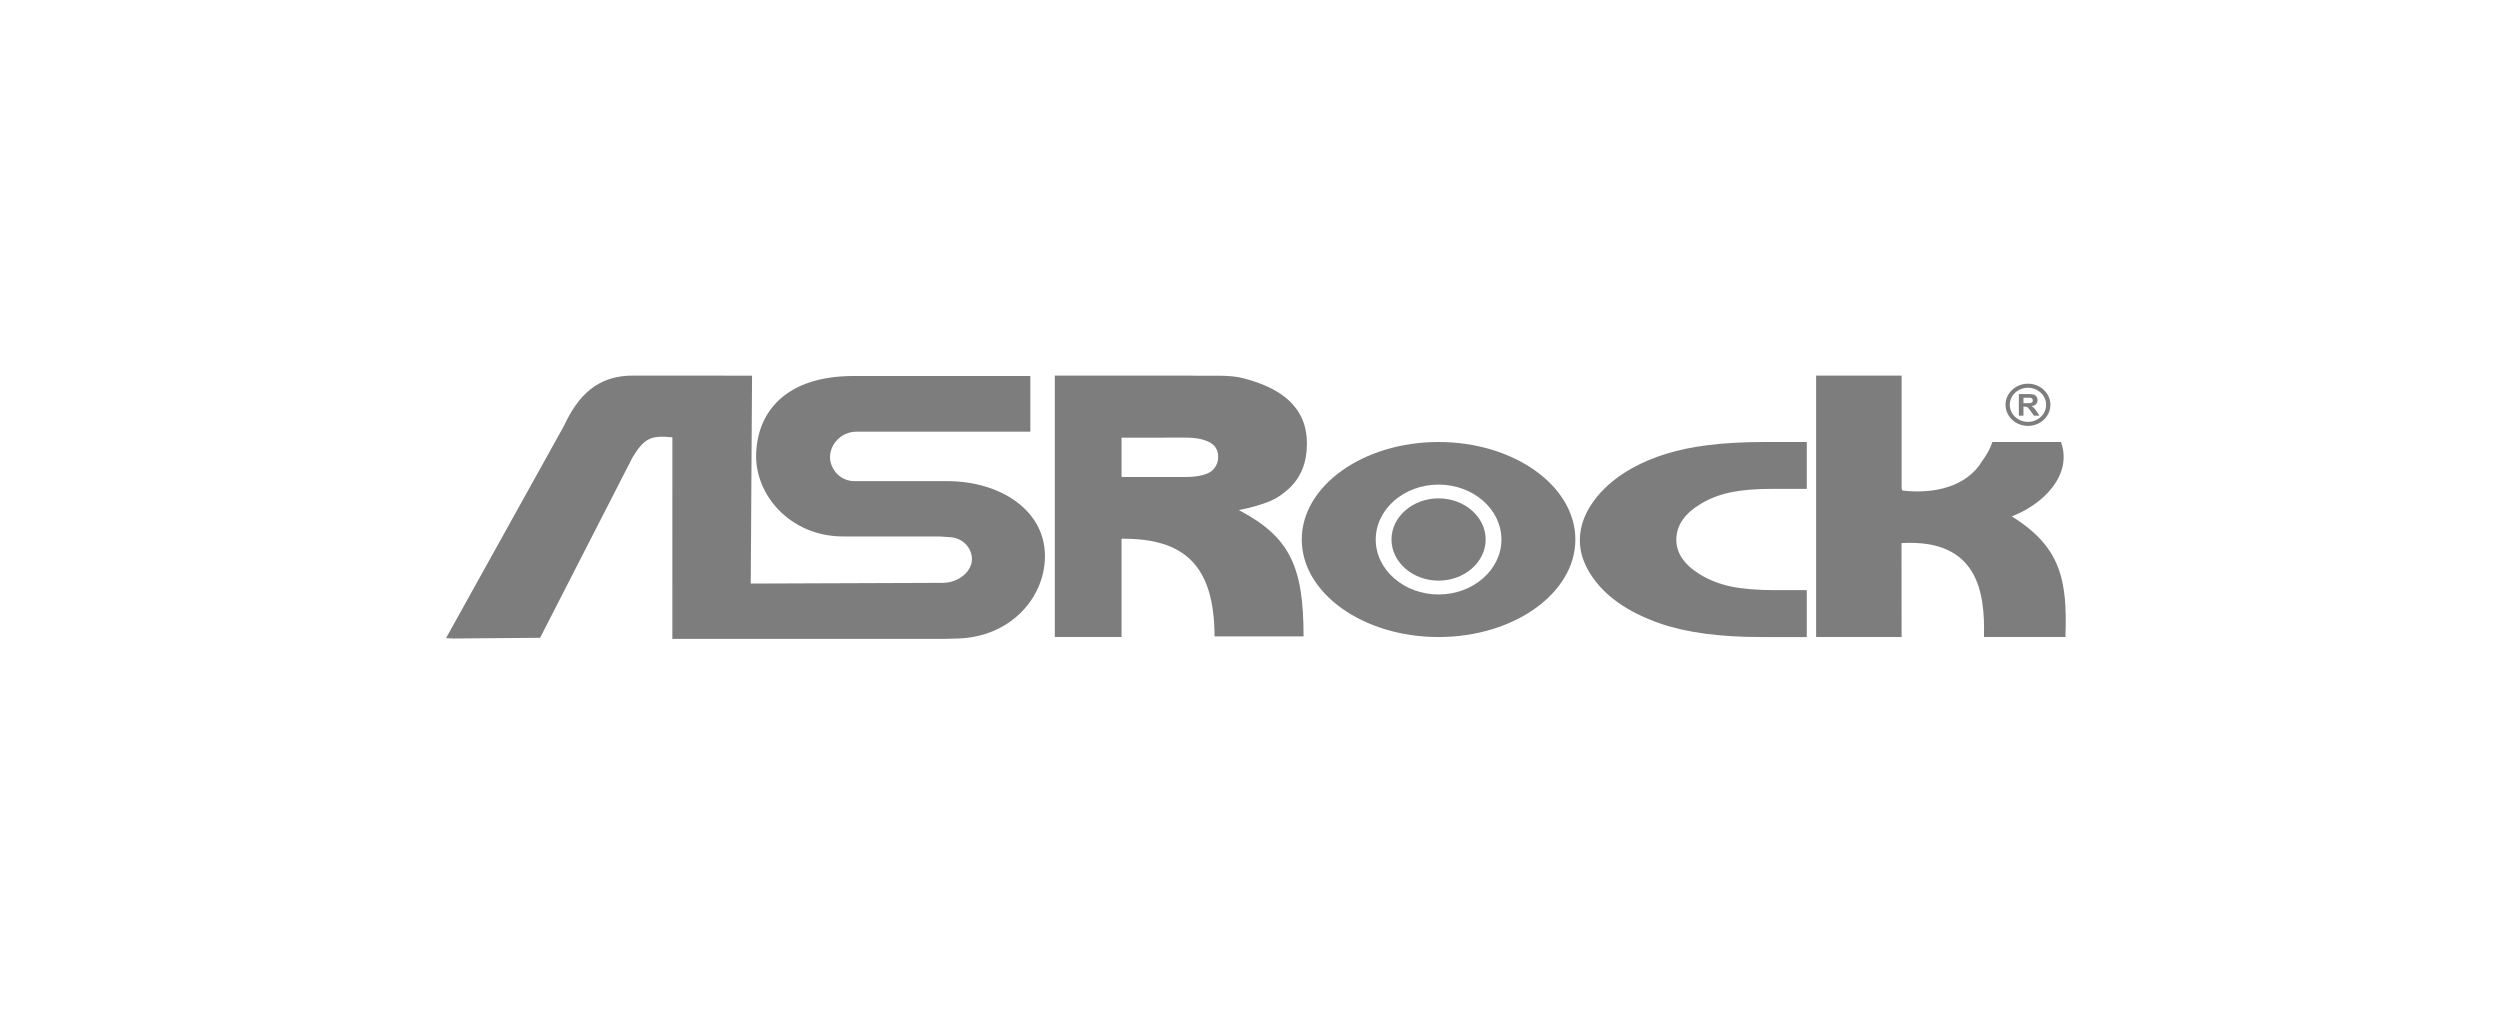
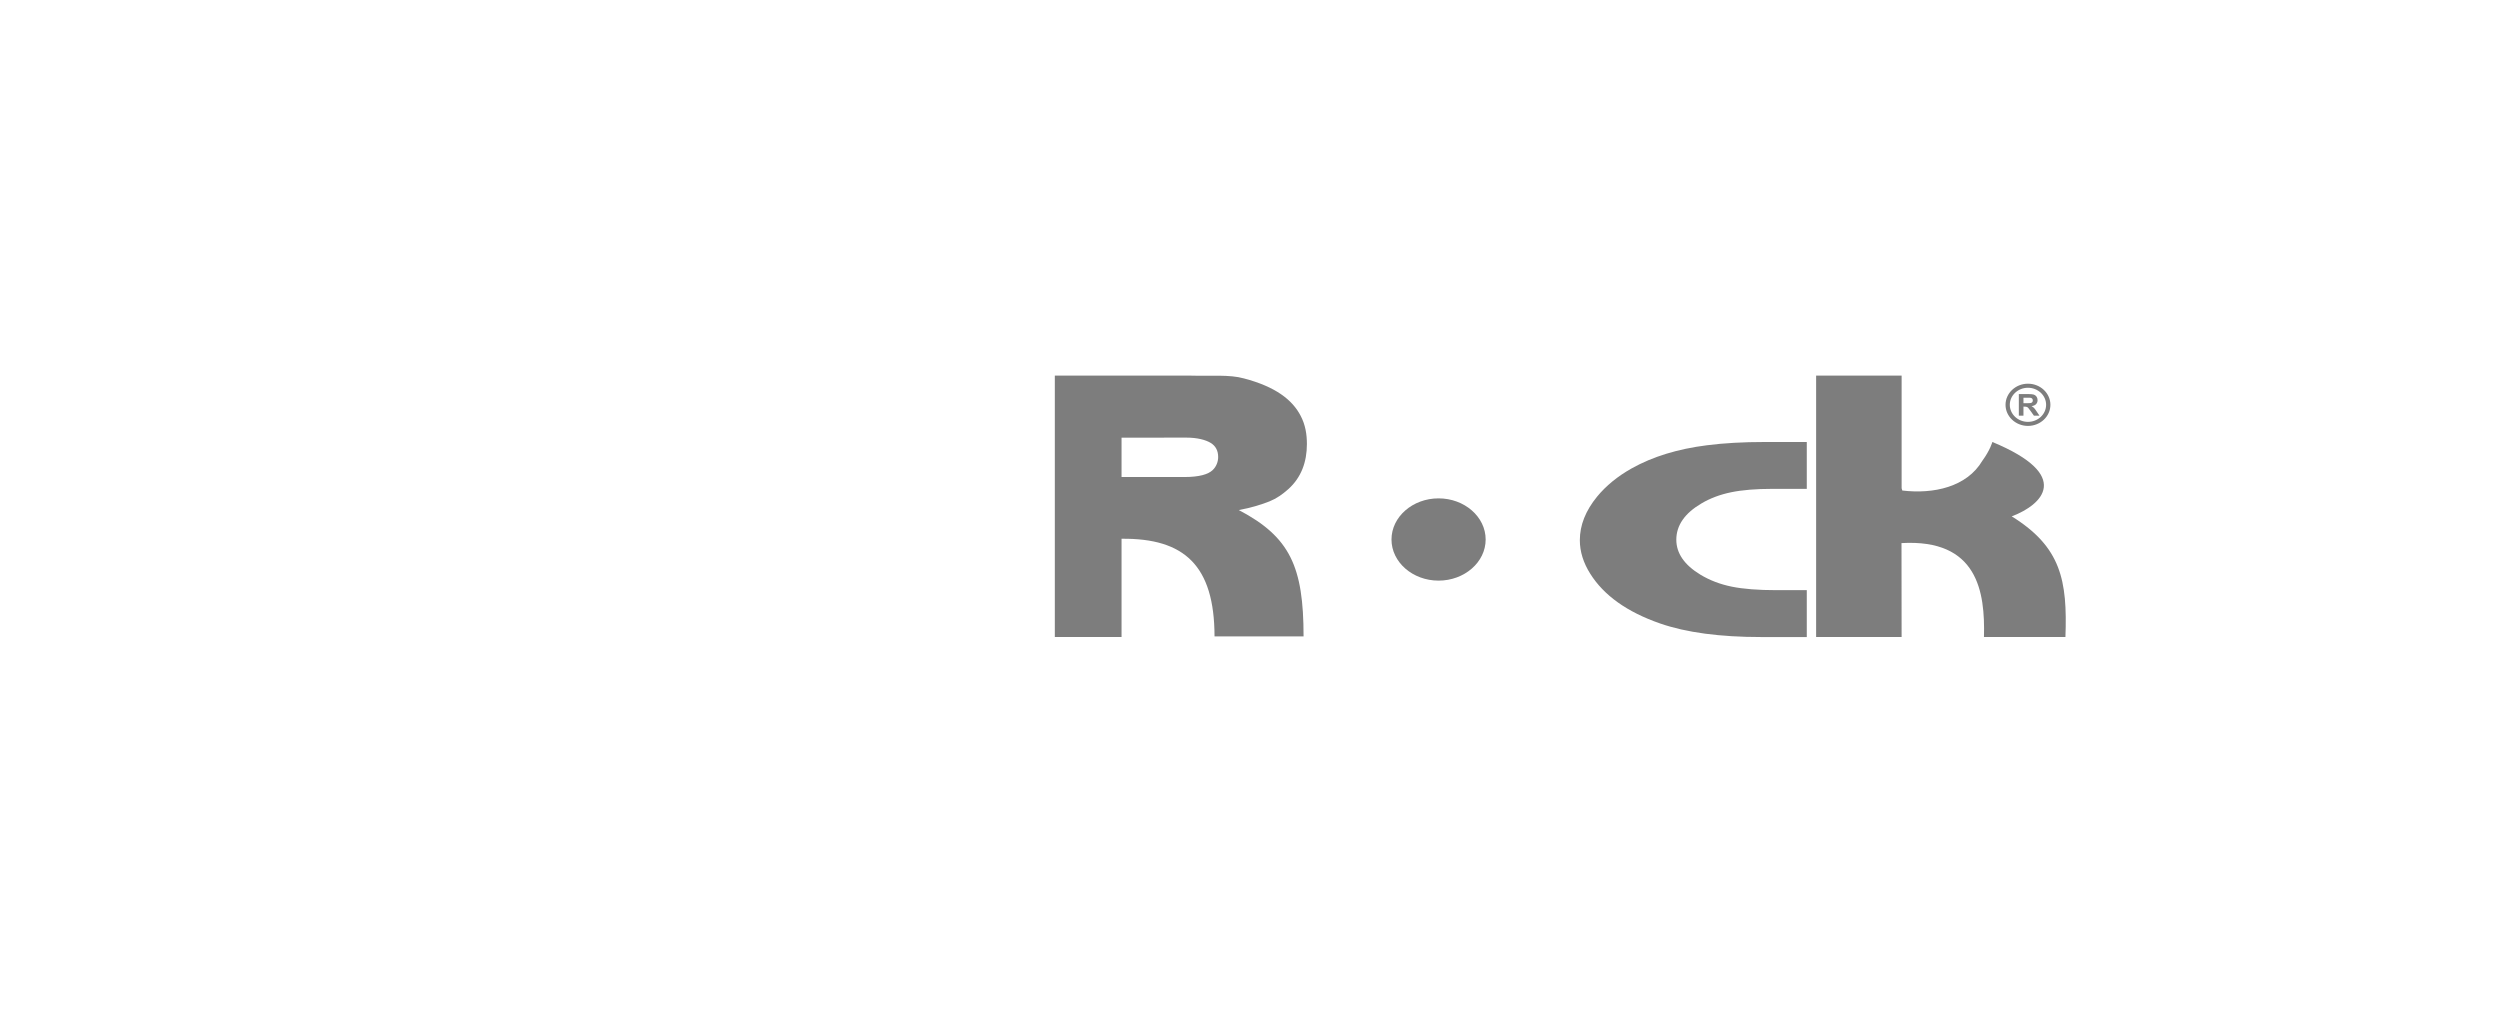
<svg xmlns="http://www.w3.org/2000/svg" width="213" height="87" viewBox="0 0 213 87" fill="none">
  <g id="Frame 1000007272">
    <g id="logo">
      <path id="path33148" fill-rule="evenodd" clip-rule="evenodd" d="M153.938 37.658V41.65H151.021C149.608 41.65 148.434 41.746 147.487 41.942C146.551 42.136 145.704 42.451 144.958 42.896C143.541 43.73 142.822 44.759 142.822 45.986C142.822 47.135 143.505 48.129 144.87 48.959C145.673 49.445 146.564 49.783 147.547 49.983C148.525 50.182 149.796 50.282 151.36 50.282H153.938V54.276H150.049C146.551 54.276 143.678 53.896 141.447 53.122C138.625 52.143 136.647 50.726 135.489 48.882C134.901 47.951 134.602 46.996 134.602 46.023C134.602 44.744 135.094 43.509 136.077 42.307C136.833 41.391 137.809 40.584 139.036 39.897C140.821 38.898 142.953 38.251 145.417 37.938C146.87 37.75 148.512 37.658 150.344 37.658H153.938Z" fill="#7D7D7D" />
-       <path id="path33152" fill-rule="evenodd" clip-rule="evenodd" d="M162.018 32V41.598L162.075 41.792C164.722 42.111 167.574 41.498 168.896 39.257C169.582 38.318 169.744 37.657 169.75 37.657H175.593C176.622 40.507 174.014 43.008 171.398 43.993C175.606 46.603 176.15 49.447 175.975 54.273H169.038H169.033C169.139 50.407 168.492 45.902 162.008 46.272L162.017 54.273H154.734V32H162.017H162.018Z" fill="#7D7D7D" />
-       <path id="path33156" fill-rule="evenodd" clip-rule="evenodd" d="M67.207 54.431H80.536L81.599 54.402C86.024 54.279 88.994 51.007 89.03 47.433C89.067 43.452 85.183 40.994 80.72 40.994H73.176H72.81C71.601 40.994 70.789 40.028 70.721 39.062C70.645 37.952 71.601 36.777 72.992 36.777H87.785V32.035H72.737C66.987 32.035 64.534 35.05 64.423 38.68C64.314 42.223 67.391 45.705 71.821 45.705H80.022L80.94 45.766C82.036 45.835 82.741 46.644 82.805 47.52C82.887 48.635 81.707 49.659 80.317 49.659L63.964 49.72L64.075 32.005L54.022 32.001C50.872 31.957 49.231 33.758 48.057 36.268L38 54.371L38.572 54.402L46.017 54.34C48.647 49.213 51.274 44.086 53.9 38.954C54.903 37.318 55.468 37.076 57.287 37.261L57.284 54.431H67.208L67.207 54.431Z" fill="#7D7D7D" />
+       <path id="path33152" fill-rule="evenodd" clip-rule="evenodd" d="M162.018 32V41.598L162.075 41.792C164.722 42.111 167.574 41.498 168.896 39.257C169.582 38.318 169.744 37.657 169.75 37.657C176.622 40.507 174.014 43.008 171.398 43.993C175.606 46.603 176.15 49.447 175.975 54.273H169.038H169.033C169.139 50.407 168.492 45.902 162.008 46.272L162.017 54.273H154.734V32H162.017H162.018Z" fill="#7D7D7D" />
      <path id="path33160" fill-rule="evenodd" clip-rule="evenodd" d="M95.556 40.642H100.909C102.182 40.642 102.943 40.415 103.324 40.046C103.637 39.747 103.788 39.334 103.788 38.936C103.788 38.395 103.573 37.995 103.151 37.736C102.723 37.475 102.005 37.285 101.086 37.285L95.556 37.289V40.642ZM101.264 32C103.205 32.056 104.729 31.892 105.984 32.242C108.668 32.945 110.114 34.064 110.818 35.432C111.215 36.188 111.348 36.989 111.348 37.83C111.348 39.37 110.862 40.686 109.768 41.671C109.265 42.122 108.763 42.472 108.162 42.716C107.559 42.958 106.623 43.263 105.545 43.457C109.917 45.75 111.064 48.294 111.064 54.219H103.478C103.465 48.202 100.927 45.844 95.556 45.902V54.274H89.871V32H101.264Z" fill="#7D7D7D" />
      <path id="path33164" fill-rule="evenodd" clip-rule="evenodd" d="M122.565 42.461C124.775 42.461 126.578 44.034 126.578 45.966C126.578 47.896 124.775 49.469 122.565 49.469C120.36 49.469 118.555 47.896 118.555 45.966C118.555 44.034 120.36 42.461 122.565 42.461Z" fill="#7D7D7D" />
-       <path id="path33168" fill-rule="evenodd" clip-rule="evenodd" d="M122.565 41.287C125.515 41.287 127.922 43.39 127.922 45.969C127.922 48.544 125.515 50.649 122.565 50.649C119.617 50.649 117.212 48.544 117.212 45.969C117.212 43.39 119.617 41.287 122.565 41.287ZM122.565 37.658C128.984 37.658 134.221 41.391 134.221 45.969C134.221 50.543 128.984 54.276 122.565 54.276C116.145 54.276 110.91 50.543 110.91 45.969C110.91 41.391 116.145 37.658 122.565 37.658Z" fill="#7D7D7D" />
      <path id="path33172" fill-rule="evenodd" clip-rule="evenodd" d="M172.781 32.691C173.837 32.691 174.695 33.5 174.695 34.489C174.695 35.48 173.837 36.288 172.781 36.288C171.73 36.288 170.871 35.48 170.871 34.489C170.871 33.5 171.73 32.691 172.781 32.691ZM172.781 33.037C173.635 33.037 174.329 33.69 174.329 34.489C174.329 35.292 173.635 35.943 172.781 35.943C171.931 35.943 171.235 35.292 171.235 34.489C171.235 33.69 171.931 33.037 172.781 33.037Z" fill="#7D7D7D" />
      <path id="path33176" fill-rule="evenodd" clip-rule="evenodd" d="M172.399 34.353H172.692C172.88 34.353 173 34.347 173.046 34.33C173.095 34.313 173.128 34.291 173.157 34.251C173.182 34.215 173.195 34.17 173.195 34.115C173.195 34.051 173.179 34.005 173.142 33.963C173.109 33.925 173.058 33.903 172.993 33.89C172.96 33.89 172.867 33.886 172.707 33.886H172.399L172.399 34.353ZM172.004 35.413V33.575H172.836C173.042 33.575 173.193 33.592 173.29 33.623C173.384 33.658 173.459 33.717 173.517 33.8C173.574 33.886 173.601 33.984 173.601 34.093C173.601 34.228 173.559 34.341 173.472 34.433C173.388 34.524 173.259 34.579 173.086 34.602C173.171 34.65 173.242 34.702 173.297 34.756C173.352 34.814 173.428 34.912 173.521 35.056L173.761 35.413H173.288L173.004 35.013C172.905 34.871 172.831 34.781 172.796 34.743C172.758 34.706 172.718 34.681 172.678 34.668C172.636 34.657 172.57 34.645 172.476 34.645H172.399V35.413L172.004 35.413Z" fill="#7D7D7D" />
    </g>
  </g>
</svg>